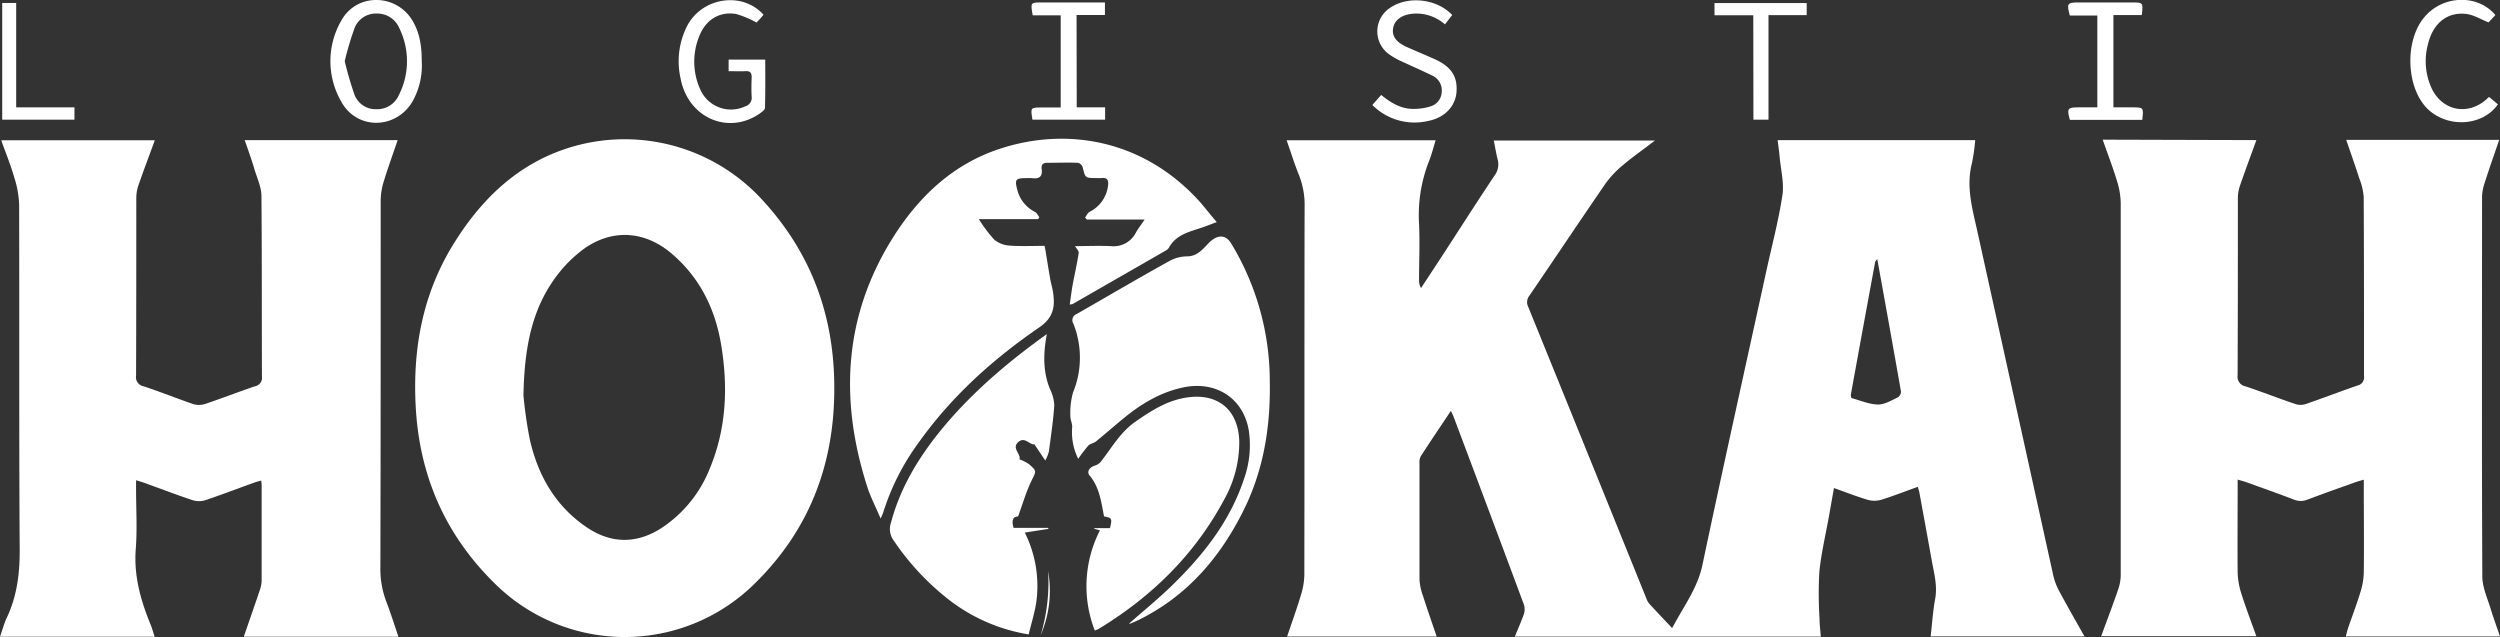
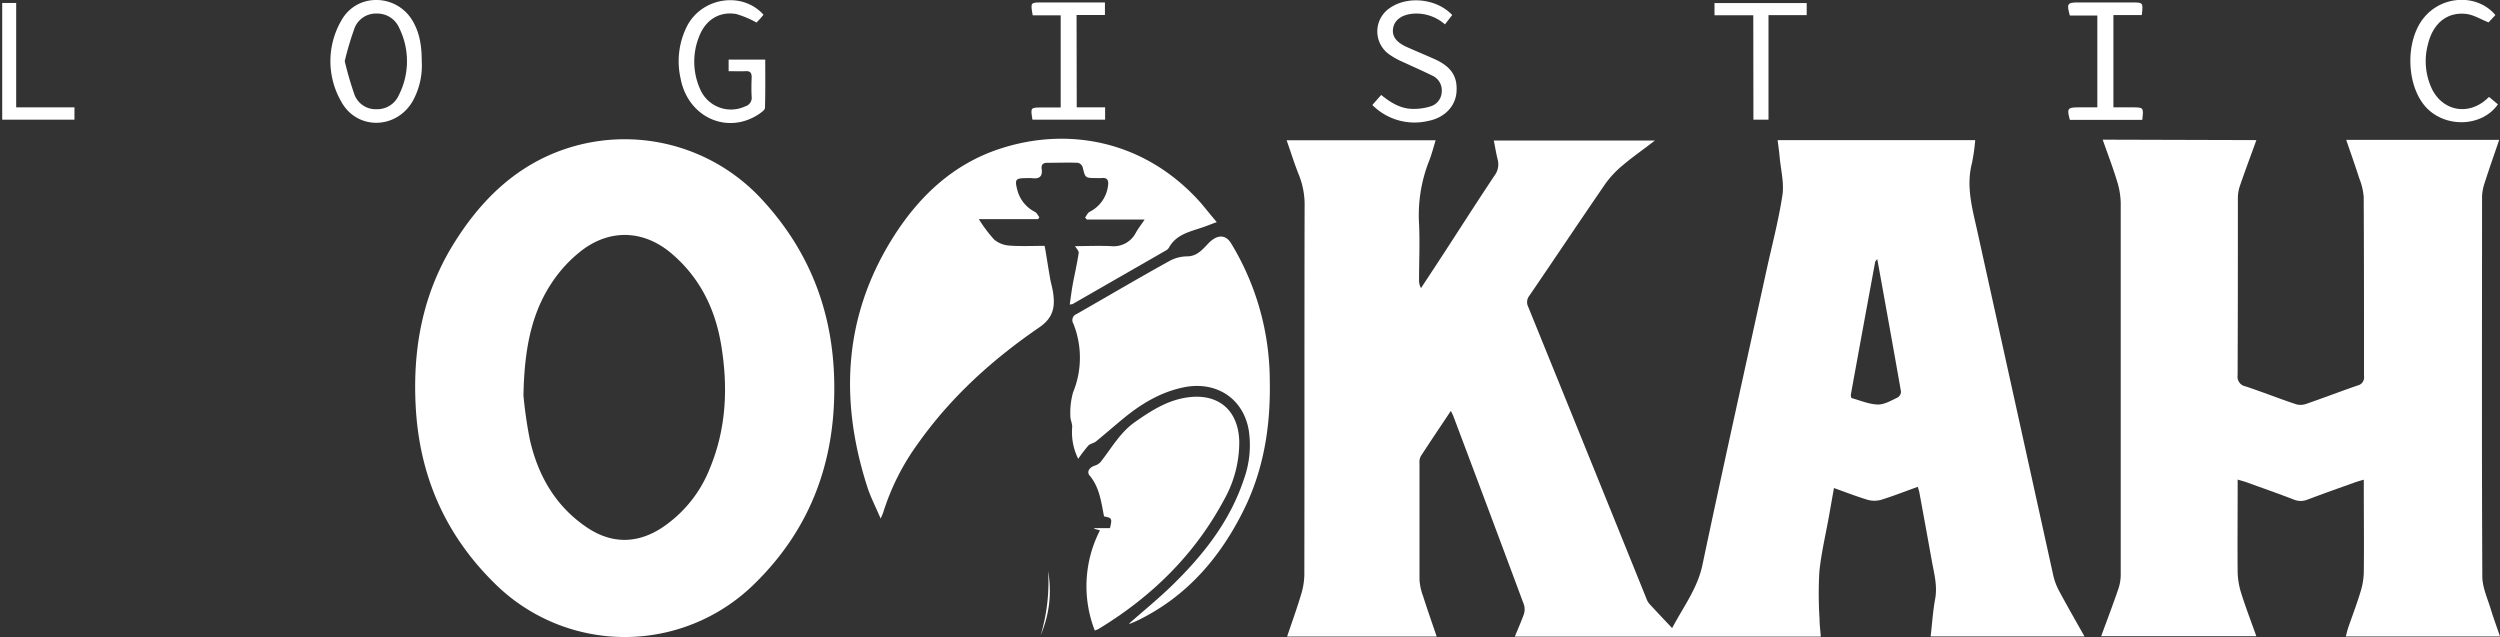
<svg xmlns="http://www.w3.org/2000/svg" id="Capa_1" data-name="Capa 1" viewBox="0 0 564.04 143.73">
  <rect x="0" y="0" width="564.04" height="143.73" fill="#333333" stroke="none" />
  <defs>
    <style>.cls-1{fill:#fff;}</style>
  </defs>
  <title>LH_Logo_blanco</title>
  <path class="cls-1" d="M401.06,31.61h44.58a43.48,43.48,0,0,1-.73,5.17c-1.34,5.13,0,10,1.11,14.95q8.64,39.11,17.26,78.22a14.1,14.1,0,0,0,1.4,3.58c1.78,3.32,3.66,6.58,5.61,10.05H435.58c.34-2.79.5-5.59,1-8.32.59-3-.2-5.81-.72-8.67q-1.39-7.73-2.81-15.43c-.07-.38-.2-.75-.36-1.32-2.83,1-5.53,2.08-8.3,2.93a5.63,5.63,0,0,1-3,0c-2.48-.74-4.89-1.69-7.62-2.66-.39,2.19-.75,4.26-1.12,6.33-.75,4.2-1.76,8.38-2.18,12.62a88.78,88.78,0,0,0,.05,10.57c0,1.29.18,2.57.28,4H341.77c.67-1.67,1.4-3.28,2-4.95a3.59,3.59,0,0,0,.07-2.22q-7.91-21.27-15.91-42.49c-.13-.36-.32-.7-.59-1.27-2.35,3.52-4.61,6.87-6.81,10.26a3.09,3.09,0,0,0-.27,1.62c0,8.74,0,17.47,0,26.2a12.93,12.93,0,0,0,.82,3.75c.95,3,2,5.95,3.06,9.09H290.39c1.06-3.14,2.17-6.2,3.1-9.31a16.09,16.09,0,0,0,.79-4.6c.05-27.66,0-55.32.06-83a18.17,18.17,0,0,0-1.22-7.07c-1.05-2.58-1.87-5.27-2.84-8h33.63c-.51,1.63-.89,3.18-1.48,4.66a33.27,33.27,0,0,0-2.27,14.18c.2,4.22,0,8.45,0,12.68a3.49,3.49,0,0,0,.44,1.84q2.72-4.12,5.42-8.26c3.71-5.71,7.38-11.45,11.16-17.12A4.19,4.19,0,0,0,337.9,36c-.34-1.36-.57-2.75-.87-4.29h36.34c-2.57,2-5,3.67-7.24,5.57a22,22,0,0,0-3.89,4.12c-5.78,8.4-11.43,16.88-17.18,25.3a2.32,2.32,0,0,0-.3,2.46q13.37,32.89,26.67,65.82a3.93,3.93,0,0,0,.63,1.18c1.63,1.78,3.3,3.53,5.2,5.55,2.65-5,5.74-9,6.84-14.27,4.66-22.11,9.58-44.16,14.4-66.23,1.25-5.72,2.76-11.39,3.64-17.15.42-2.75-.35-5.69-.61-8.53C401.42,34.26,401.23,33,401.06,31.61Zm22.48,26.83c-.29.39-.45.51-.47.65Q420.31,74,417.6,88.93c-.05.29,0,.85.19.89,2,.57,3.94,1.4,5.93,1.45,1.46,0,3-.92,4.4-1.58a1.59,1.59,0,0,0,.78-1.3C427.17,78.49,425.38,68.61,423.54,58.44Z" />
-   <path class="cls-1" d="M89.72,31.61c-1.07,3.16-2.17,6.16-3.1,9.21a14.83,14.83,0,0,0-.73,4.27c0,27.66,0,55.32-.07,83a20.53,20.53,0,0,0,1.31,7.57c1,2.6,1.83,5.27,2.76,8H55c1.21-3.52,2.4-6.91,3.54-10.3a7.4,7.4,0,0,0,.49-2.29c0-7.21,0-14.42,0-21.64,0-.27-.05-.54-.1-1a14.89,14.89,0,0,0-1.47.42c-3.71,1.33-7.39,2.74-11.13,4a4.84,4.84,0,0,1-2.87,0c-3.63-1.21-7.21-2.58-10.81-3.88-.57-.21-1.15-.37-1.95-.62v2c0,4.51.28,9-.07,13.52-.46,6,1.09,11.55,3.33,17,.35.86.6,1.77.94,2.79H0c.51-1.46.89-2.91,1.51-4.24,2.38-5,3-10.32,2.93-15.88C4.28,97.76,4.39,72,4.32,46.27A22.29,22.29,0,0,0,3.27,40.2c-.82-2.84-1.93-5.6-3-8.56H34.93c-1.27,3.48-2.52,6.78-3.68,10.11a9.21,9.21,0,0,0-.5,2.79c0,13.41,0,26.81-.05,40.22a2.08,2.08,0,0,0,1.69,2.39c3.74,1.24,7.4,2.7,11.14,4a4.48,4.48,0,0,0,2.71,0c3.79-1.27,7.51-2.72,11.29-4A1.93,1.93,0,0,0,59.1,85c-.05-13.58,0-27.15-.11-40.73,0-2.05-1-4.11-1.6-6.14S56,33.86,55.2,31.61Z" />
  <path class="cls-1" d="M509.08,31.61c-1.3,3.58-2.54,6.89-3.69,10.23a8.52,8.52,0,0,0-.49,2.78c0,13.35,0,26.7-.06,40.06a2.2,2.2,0,0,0,1.79,2.49c3.79,1.27,7.51,2.73,11.28,4a3.71,3.71,0,0,0,2.26,0c3.94-1.35,7.83-2.85,11.77-4.21a1.85,1.85,0,0,0,1.42-2.1c0-13.46,0-26.93-.07-40.39a14.17,14.17,0,0,0-1-4.23c-.92-2.88-1.93-5.73-2.95-8.69h34.52c-1.15,3.38-2.29,6.6-3.33,9.85a10.43,10.43,0,0,0-.54,3.12c0,28.51-.08,57,.06,85.52,0,2.49,1.19,5,1.92,7.44.61,2,1.36,4,2.07,6.11h-34.8c.21-.73.35-1.35.56-2,.92-2.66,1.93-5.28,2.75-8a16,16,0,0,0,.76-4.44c.08-6.31,0-12.62,0-18.93v-2c-.79.24-1.31.37-1.82.55-3.61,1.29-7.22,2.56-10.8,3.92a4.09,4.09,0,0,1-3.22,0c-3.46-1.34-7-2.57-10.46-3.83-.62-.23-1.27-.39-2.16-.66v2c0,6.31-.06,12.62,0,18.93a17.09,17.09,0,0,0,.82,4.75c1,3.2,2.22,6.34,3.39,9.65h-35c1.3-3.56,2.62-7,3.82-10.51a10.1,10.1,0,0,0,.59-3.27q0-42,0-84a17.66,17.66,0,0,0-.89-5.07c-.93-3.05-2.07-6-3.18-9.17Z" />
  <path class="cls-1" d="M188.23,87.7c0,17-5.57,31.75-17.8,43.81a41.67,41.67,0,0,1-59-.06c-11.1-11-16.81-24.25-17.64-39.75-.7-13.08,1.58-25.45,8.56-36.7,5.2-8.37,11.78-15.42,20.86-19.67a42.09,42.09,0,0,1,48.9,9.9C183.17,57.29,188.27,71.49,188.23,87.7ZM118.1,89.26a99.82,99.82,0,0,0,1.43,9.88c1.85,8.17,5.83,15.13,12.94,19.89,5.5,3.69,11.25,3.68,16.81.08a28.71,28.71,0,0,0,10.89-13.48c3.73-9,4.11-18.36,2.53-27.85-1.35-8.14-4.83-15.19-11.22-20.61s-14.23-5.6-20.8-.21a30.39,30.39,0,0,0-4.07,4C120.25,68.6,118.31,77.66,118.1,89.26Z" />
  <path class="cls-1" d="M274.52,50.11c-1.5.55-2.57,1-3.67,1.34-2.75.91-5.61,1.61-7.14,4.47a1.84,1.84,0,0,1-.74.63L242,68.6a3.44,3.44,0,0,1-.65.1c.23-1.55.4-3,.66-4.45.44-2.39,1-4.77,1.36-7.17.07-.46-.51-1-.82-1.55,2.47,0,5.3-.12,8.11,0a5.61,5.61,0,0,0,5.59-3c.56-1,1.24-1.85,2-3H245.2l-.38-.45c.32-.44.54-1,1-1.28a7.6,7.6,0,0,0,4.18-6c.15-1.09-.17-1.77-1.44-1.63a11.81,11.81,0,0,1-1.19,0c-2.55,0-2.51,0-3.1-2.44a1.51,1.51,0,0,0-1.08-1c-2.31-.09-4.63,0-6.94,0-1,0-1.36.51-1.23,1.39.26,1.82-.65,2.29-2.26,2.07a9.26,9.26,0,0,0-1.18,0c-2.45,0-2.68.28-2.07,2.62a7.66,7.66,0,0,0,4,5c.42.22.66.8,1,1.21l-.32.42H220.84a31.58,31.58,0,0,0,3.47,4.62,6,6,0,0,0,3.45,1.35c2.62.19,5.27.06,7.92.06l.19,1c.35,2.13.69,4.27,1.06,6.4.18,1,.48,2,.64,3,.5,3.25.17,5.76-3.1,8-10.56,7.23-20,15.76-27.44,26.31a53.61,53.61,0,0,0-7.77,15.46c-.1.3-.25.59-.57,1.37-1.11-2.62-2.25-4.8-3-7.11-6.26-19.45-5.41-38.3,5.59-56,5.81-9.34,13.55-16.8,24.27-20.32,15.68-5.16,33.14-1.77,45.59,12.45C272.15,47.27,273.11,48.44,274.52,50.11Z" />
  <path class="cls-1" d="M243.26,103.52a13.51,13.51,0,0,1-1.35-7.23c0-.81-.45-1.65-.42-2.47a16.88,16.88,0,0,1,.6-5.26A20.67,20.67,0,0,0,242.16,73a1.47,1.47,0,0,1,.76-2.16c7-4,13.93-8.09,21-12a8.58,8.58,0,0,1,3.9-1c2.37,0,3.66-1.77,5-3.12,1.8-1.76,3.66-1.89,4.93.17a59.93,59.93,0,0,1,8.73,30.79c.22,10.17-1.27,20-5.78,29.19-5.3,10.78-12.79,19.57-23.8,25-.6.29-1.22.56-1.85.82a.6.6,0,0,1-.32,0c3.19-2.81,6.56-5.55,9.66-8.56,7.05-6.86,13.08-14.45,16.25-24a22.64,22.64,0,0,0,1.11-11c-1.2-7.24-7.37-11.27-14.76-9.73-5.16,1.08-9.51,3.71-13.52,7-2.08,1.71-4.1,3.49-6.19,5.19-.5.41-1.3.49-1.73.94A33.78,33.78,0,0,0,243.26,103.52Z" />
-   <path class="cls-1" d="M236.18,75.38c-.79,4.23-.93,8.31.68,12.33a9.3,9.3,0,0,1,1,3.69c-.22,3.51-.76,7-1.22,10.5a9.94,9.94,0,0,1-.81,2l-2.46-3.66c-1,.23-2.18-1.86-3.67-.47s.68,2.63.31,3.86a10.31,10.31,0,0,1,2.13,1.08c1.87,1.63,1.64,1.57.55,3.82-1.19,2.47-1.95,5.15-3,8-1.21,0-1.5,1-1,2.57h7.83v.23l-5.31.83a26.87,26.87,0,0,1,2.61,15.56c-.35,2.47-1.13,4.88-1.73,7.41a39.66,39.66,0,0,1-17.78-7.65,57.86,57.86,0,0,1-12.66-13.51A4.3,4.3,0,0,1,201,118c2.06-7.84,6.14-14.59,11.18-20.82C219.05,88.75,227.28,81.76,236.18,75.38Z" />
  <path class="cls-1" d="M247,142.25a27.59,27.59,0,0,1,1.17-22.6l-1.29-.35v-.15h3.55c.52-2.19.46-2.29-1.34-2.64-.64-3.22-1-6.55-3.26-9.23-.7-.83-.06-1.82,1.16-2.22a3,3,0,0,0,1.36-.87c2.45-3.12,4.37-6.63,7.75-9,3.58-2.5,7.2-4.84,11.63-5.5,7.08-1.08,11.72,2.8,11.87,10a26.46,26.46,0,0,1-3.44,13.08c-6.65,12.42-16.38,21.91-28.37,29.17A6.89,6.89,0,0,1,247,142.25Z" />
  <path class="cls-1" d="M95.15,13.77a16.58,16.58,0,0,1-2.07,9.1c-3.72,6.36-12.57,6.51-16.09.05A18.26,18.26,0,0,1,77,4.65c3.46-6.28,12.38-6.13,16.06,0C94.52,7.12,95.15,9.87,95.15,13.77Zm-17.38,0A77.84,77.84,0,0,0,80,21.43a5.11,5.11,0,0,0,5,3.21,5.32,5.32,0,0,0,5-3.21,16.88,16.88,0,0,0,.06-15.14,5.36,5.36,0,0,0-5-3.23A5.16,5.16,0,0,0,80,6.32,70.49,70.49,0,0,0,77.77,13.81Z" />
  <path class="cls-1" d="M172.26,3.32c-.28.34-.55.68-.85,1s-.61.65-.72.77a22.64,22.64,0,0,0-4.55-1.92c-3.71-.66-6.85,1.21-8.32,4.86A15.18,15.18,0,0,0,158,20.2,7.56,7.56,0,0,0,168.12,24a2,2,0,0,0,1.47-2.16c-.09-1.46-.06-2.93,0-4.39,0-1-.31-1.45-1.36-1.39-1.23.06-2.47,0-3.84,0V13.44h8.26c0,3.62.05,7.26-.06,10.89,0,.48-.79,1-1.33,1.39-7.16,4.79-16.09.74-17.72-8.08a17.52,17.52,0,0,1,1.6-12C158.64-.68,167.56-1.92,172.26,3.32Z" />
  <path class="cls-1" d="M327.64,3.39,326,5.5a9.74,9.74,0,0,0-7.09-2.42c-2.54.18-4.25,1.36-4.59,3.23s.71,3.24,3.08,4.3c2.05.91,4.13,1.78,6.19,2.69,3.87,1.73,5.35,4,5,7.69-.32,3.08-2.73,5.61-6.39,6.3a13.43,13.43,0,0,1-12.58-3.6l2-2.27c2.12,1.72,4.37,3.13,7.14,3.15a12.85,12.85,0,0,0,4-.57,3.56,3.56,0,0,0,2.52-3.29A3.64,3.64,0,0,0,323,17c-2.11-1.06-4.31-2-6.44-3a17.24,17.24,0,0,1-3.23-1.8,6.35,6.35,0,0,1,.37-10.48C317.75-1,324.2-.28,327.64,3.39Z" />
  <path class="cls-1" d="M242.93,24.22h6.4V27H232.94c-.46-2.74-.45-2.75,2.11-2.75h4.26V3.46H233C232.48.57,232.49.55,235,.55h14.29V3.38h-6.4Z" />
  <path class="cls-1" d="M483.33,27.05H467c-.72-2.59-.54-2.83,2-2.83h4.19V3.5h-6.2c-.76-2.7-.58-2.95,2-2.95h12c2.56,0,2.56,0,2.23,2.85h-6.4V24.22h4.17C483.65,24.22,483.65,24.22,483.33,27.05Z" />
  <path class="cls-1" d="M563,3.4l-1.54,1.65c-1.8-.71-3.28-1.65-4.87-1.88-4.34-.6-7.65,2-8.8,6.8a14.64,14.64,0,0,0,.85,10c2.47,5.14,8.31,6.18,12.5,2.29.16-.16.33-.3.43-.39l2,1.67c-3.65,5.22-12.1,5.37-16.39.47s-4.56-14.8-.32-20S559.05-1.35,563,3.4Z" />
  <path class="cls-1" d="M395.57,3.44h-8.75V.69h20.8V3.41H399V27h-3.4Z" />
  <path class="cls-1" d="M3.65,24.22H16.8V27H.5V.67H3.65Z" />
  <path class="cls-1" d="M234.78,143.33a41.35,41.35,0,0,0,1.69-14.5A25.35,25.35,0,0,1,234.78,143.33Z" />
</svg>